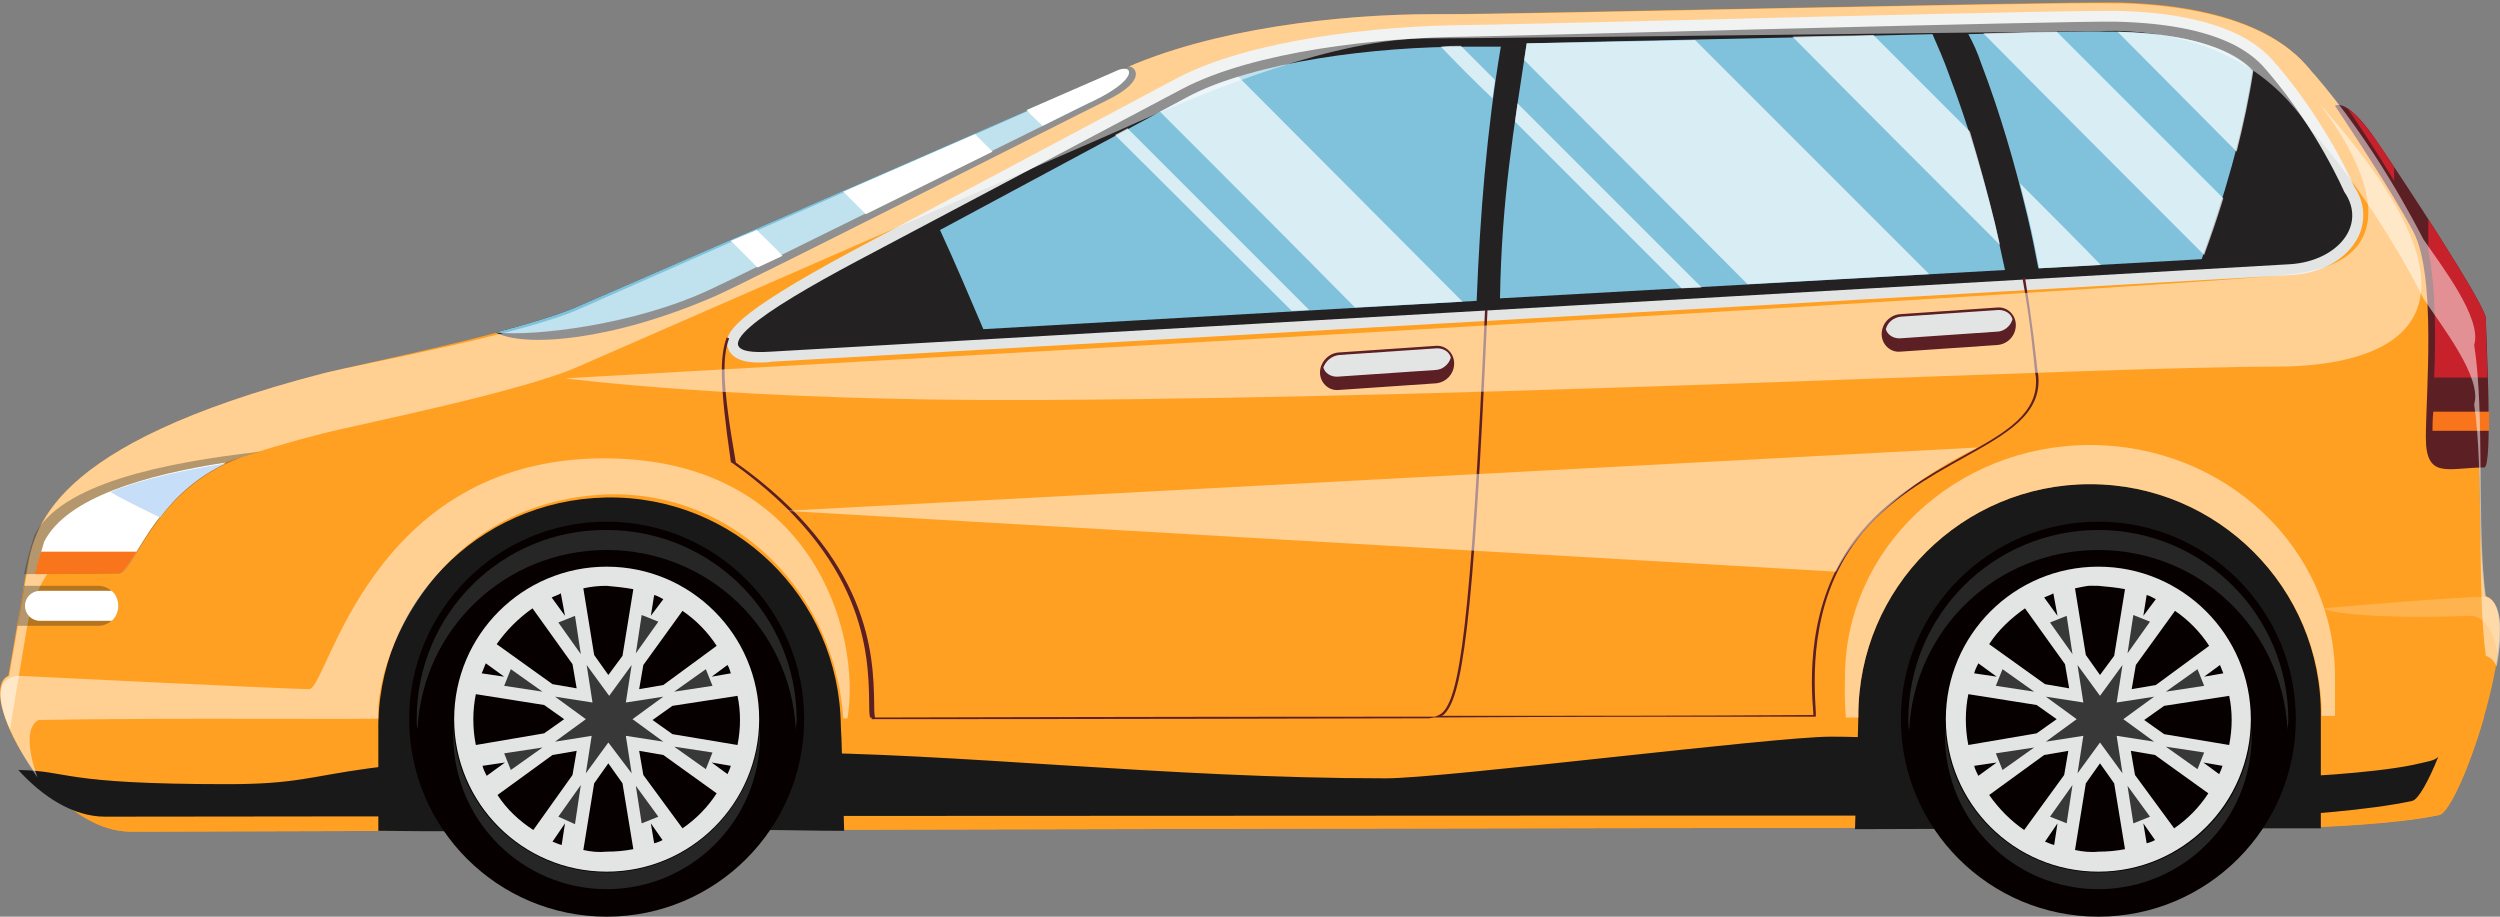
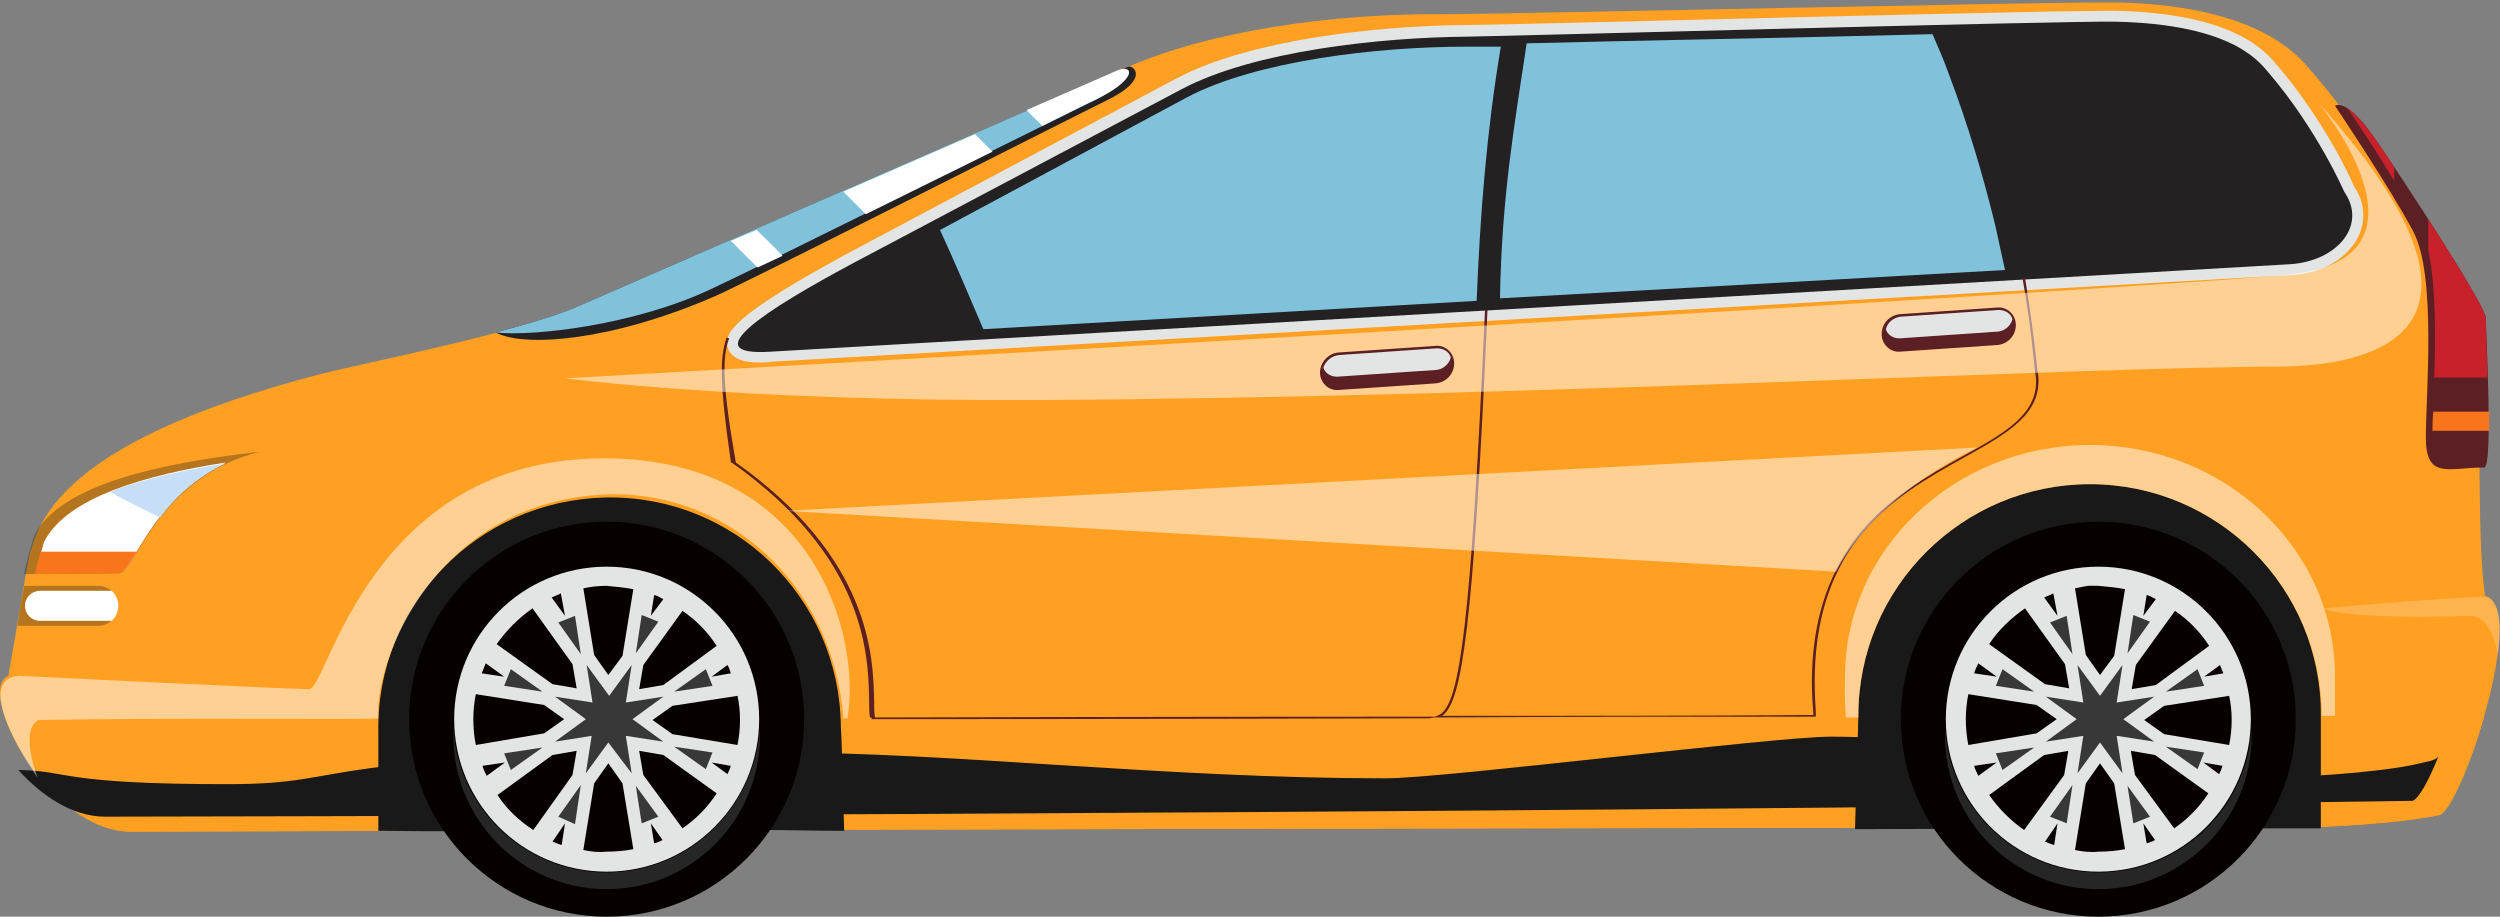
<svg xmlns="http://www.w3.org/2000/svg" version="1.1" id="圖層_1" x="0px" y="0px" viewBox="0 0 300 110" style="enable-background:new 0 0 300 110;" xml:space="preserve">
  <rect x="0" y="0" width="300" height="110" fill="#808080" stroke="none" />
  <style type="text/css">
	.st0{fill:#DB3535;}
	.st1{fill:#F4CC25;}
	.st2{fill:#F2A927;}
	.st3{fill:#2A2A2B;}
	.st4{fill:#F29B27;}
	.st5{fill:#CE7305;}
	.st6{fill:#070707;}
	.st7{fill:#091119;}
	.st8{opacity:0.3;fill:#091119;}
	.st9{fill:#FFFFFF;}
	.st10{fill:#F49625;}
	.st11{opacity:0.3;fill:#2A2A2B;}
	.st12{opacity:0.2;fill:#F9F9F9;}
	.st13{fill:#80C2DC;}
	.st14{opacity:0.6;fill:#FFFFFF;}
	.st15{opacity:0.7;fill:#FFFFFF;}
	.st16{opacity:0.6;}
	.st17{fill:#EDEDED;}
	.st18{opacity:0.2;fill:#EDEDED;}
	.st19{fill:#FFA022;}
	.st20{fill:#E3E5E5;}
	.st21{fill:#232122;}
	.st22{fill:#191919;}
	.st23{fill:#070000;}
	.st24{fill:#383838;}
	.st25{fill:#262626;}
	.st26{fill:#5C1F24;}
	.st27{opacity:0.5;fill:#FFFFFF;}
	.st28{opacity:0.2;fill:#FFFFFF;}
	.st29{fill:#C7212B;}
	.st30{fill:#F9751C;}
	.st31{fill:#C7DEF9;}
	.st32{opacity:0.7;}
	.st33{fill:#E3E3E3;}
	.st34{fill:#757575;}
	.st35{fill:#1992FD;}
	.st36{fill:#5E921B;}
	.st37{fill:#EBEDF0;}
	.st38{fill:#90C642;}
	.st39{fill:#73AD29;}
	.st40{fill:#2B2B2B;}
	.st41{fill:#231F20;}
	.st42{fill:#242424;}
	.st43{fill:#E5E3E8;}
	.st44{fill:#C6C5C3;}
	.st45{fill:#424241;}
	.st46{fill:#999999;}
	.st47{fill:#59B9FF;}
	.st48{fill:#9E9384;}
</style>
  <g>
    <g>
      <path class="st19" d="M3.1,68.9C2.2,74.3,1,81.1,1,81.1c-4,1.6,4.6,18.7,14.8,18.7c0,0,159.8-0.5,259.8-0.5    c2.9,0,12.2-0.5,17.1-1.5c2.5-0.5,10.8-25,5.5-26.3c-1.1-8-0.2-22-1.4-30.2c1-3.2-4-9.5-6.1-12.7c-0.8-1.7-5.8-11.3-13.1-19.8    c-0.1-0.1-0.1-0.1-0.2-0.2c-1.6-2-6.4-7.8-22.9-8.3l-1.2,0C247,0.2,180,1.7,173.6,1.7c-0.6,0-1.1,0-1.6,0    c-11.1,0-26.7,1.7-37.7,6.8L69.6,36.7c-6.8,3.1-26.5,7-30.8,8.1C5.6,53.4,4,63.5,3.1,68.9z" />
      <path class="st20" d="M91.2,43.5c0.4,0,0.9,0,1.4-0.1L275,33c3.7-0.2,6.7-2,8-4.6c0.9-1.9,0.8-4.1-0.5-6c-0.4-1-3.6-7.9-9.1-14.4    c0-0.1-0.1-0.1-0.2-0.2c-1.2-1.5-5-6.2-19.3-6.5c-0.2,0-0.5,0-0.9,0c-5.9,0-30.8,0.6-50.7,1.1C189.4,2.7,178.3,3,176,3    c-11.1,0.1-26.1,1.8-34.8,6.4l-38.9,20.7c-14.5,7.8-15.4,9.9-15,11.5C87.8,43.5,90.3,43.5,91.2,43.5z" />
      <path class="st21" d="M102.9,31.3c-11.3,6-19.6,11.5-10.4,10.9l182.4-10.5c5.6-0.4,9.2-4.7,6.4-8.7c0,0-3.2-7.4-9-14.2    c-1-1.1-4-5.9-18.5-6.2c-6.2-0.1-71.6,1.7-77.8,1.8c-10.4,0.1-25.5,1.7-34.2,6.3L102.9,31.3z" />
-       <path class="st13" d="M252.7,3.8l1,0c10.9,0.2,14.9,3,16.6,4.7c-1.2,7.7-3.4,15.2-6.1,22.6l-19.6,1.1c-0.4-2.1-0.8-4.1-1.3-6.2    c-1.5-6.3-3.3-12.5-5.6-18.5c-0.4-1.2-0.9-2.3-1.5-3.4C244.7,3.9,251.1,3.7,252.7,3.8z" />
      <path class="st13" d="M233.9,9c2.2,5.8,4,11.8,5.5,17.9c0.4,1.8,0.8,3.7,1.2,5.5l-60.6,3.4c0.2-12.1,1.7-20.6,3.2-30.6    c11.2-0.3,33.7-0.7,48.7-1.1C232.6,5.7,233.3,7.3,233.9,9z" />
      <path class="st13" d="M142.4,11.7c8.3-4.4,22.8-6.1,33.6-6.1c0.5,0,1,0,1.6,0c0.5,0,1.3,0,2.5,0c-1.7,10.1-2.5,20.3-2.9,30.5    l-59.2,3.4c-1.7-4-3.4-8-5.2-11.9L142.4,11.7z" />
    </g>
    <path class="st19" d="M298.1,86c-1.7,6-4.2,11.6-5.4,11.8c-4.9,1.1-14.2,1.5-17.1,1.5c-100.1,0-259.8,0.5-259.8,0.5   c-4.1,0-7.2-2.5-10.4-5.5c-3.8-7.5-0.7-7.9-0.7-7.9C50.4,86.3,298.1,86,298.1,86z" />
-     <path class="st22" d="M27.3,94.1c16.6,0,6.6-3.8,66.2-3.8c20.9,0,46.4,3.1,72.8,3.1c7,0,46.6-5,53.4-5c17.6,0,37.2,4.9,52.7,4.9   c2.9,0,12.2-0.5,17.1-1.5c1.7-0.4,2.7-0.5,3.1-1c-1.2,3-2.4,5.1-3.1,5.3c-4.9,1.1-14.3,1.8-17.2,1.8C172.4,97.8,12.6,98,12.6,98   c-3.9,0-7.6-2.5-10.4-5.6C8.5,92.5,7,94.1,27.3,94.1z" />
+     <path class="st22" d="M27.3,94.1c16.6,0,6.6-3.8,66.2-3.8c20.9,0,46.4,3.1,72.8,3.1c7,0,46.6-5,53.4-5c17.6,0,37.2,4.9,52.7,4.9   c2.9,0,12.2-0.5,17.1-1.5c1.7-0.4,2.7-0.5,3.1-1c-1.2,3-2.4,5.1-3.1,5.3C172.4,97.8,12.6,98,12.6,98   c-3.9,0-7.6-2.5-10.4-5.6C8.5,92.5,7,94.1,27.3,94.1z" />
    <g>
      <g>
        <g>
          <path class="st22" d="M250.8,58.1c-15.3,0-27.8,12.4-27.8,27.8c0,0.9-0.2,6.7-0.4,13.6c23-0.1,47.3-0.1,55.9-0.1      c0-3.5,0-9.8,0-13.5C278.6,70.5,266.1,58.1,250.8,58.1z" />
          <path class="st22" d="M72.7,59.7C57.3,60,45.1,72.6,45.4,87.9c0,0.8,0,5.9,0,11.8c14.7,0.2,31.5-0.3,46.3-0.1      c2.6,0,5.9,0.1,9.6,0.1c-0.2-6.3-0.3-11.5-0.4-12.6C100.7,71.6,88,59.4,72.7,59.7z" />
        </g>
      </g>
      <g>
        <circle class="st23" cx="72.8" cy="86.3" r="23.7" />
        <path class="st20" d="M72.8,68c-10.1,0-18.3,8.2-18.3,18.3c0,10.1,8.2,18.3,18.3,18.3c10.1,0,18.3-8.2,18.3-18.3     C91.1,76.2,82.9,68,72.8,68z M87.3,92.9l-1.9-1.4l2.3,0.4C87.6,92.2,87.5,92.5,87.3,92.9z M80.7,88.1l-2.4-1.7l2.4-1.7l7.8-1.2     c0.2,0.9,0.3,1.9,0.3,2.9c0,1-0.1,2-0.3,3L80.7,88.1z M57.9,91.9l2.7-0.4l-2.2,1.6C58.2,92.7,58,92.3,57.9,91.9z M57.1,89.4     c-0.2-1-0.3-2-0.3-3.1c0-1,0.1-2,0.3-3l8.2,1.3l2.4,1.7l-2.4,1.7L57.1,89.4z M58.3,79.6l2.2,1.6l-2.7-0.4     C58,80.4,58.1,80,58.3,79.6z M87.7,80.8l-2.3,0.4l1.9-1.4C87.5,80.1,87.6,80.5,87.7,80.8z M86,77.5l-6.4,4.7l-2.9,0.5l0.5-2.9     l4.7-6.5C83.5,74.4,84.9,75.8,86,77.5z M78.1,73.9l0.4-2.5c0.4,0.1,0.7,0.3,1.1,0.5L78.1,73.9z M76,70.7l-1.3,8L73,81l-1.7-2.4     l-1.3-8c0.9-0.2,1.8-0.3,2.8-0.3C73.9,70.4,74.9,70.5,76,70.7z M67.8,73.9l-1.6-2.2c0.4-0.2,0.8-0.3,1.1-0.5L67.8,73.9z M63.9,73     l4.8,6.7l0.5,2.9l-2.9-0.5l-6.7-4.8C60.8,75.6,62.2,74.2,63.9,73z M59.7,95.4l6.6-4.8l2.9-0.5L68.7,93L64,99.6     C62.3,98.5,60.8,97.1,59.7,95.4z M67.8,98.8l-0.4,2.6c-0.4-0.1-0.8-0.3-1.1-0.4L67.8,98.8z M70,102l1.3-8l1.7-2.4l1.7,2.4     l1.3,7.9c-1,0.2-2.1,0.3-3.2,0.3C71.8,102.3,70.9,102.2,70,102z M78.1,98.8l1.4,2c-0.3,0.2-0.7,0.3-1,0.4L78.1,98.8z M81.9,99.4     L77.2,93l-0.5-2.9l2.9,0.5l6.4,4.6C84.9,96.9,83.5,98.3,81.9,99.4z" />
        <g>
          <path class="st24" d="M76.3,94.3L79,98l-2,0.8L76.3,94.3z M67,98l2.7-3.8L69,98.9L67,98z M73,89.1l-2.7,3.7l0.7-4.5L66.6,89      l3.7-2.7l-3.7-2.7l4.5,0.7l-0.7-4.5l2.7,3.7l2.7-3.7l-0.7,4.5l4.5-0.7l-3.7,2.7l3.7,2.7l-4.5-0.7l0.7,4.5L73,89.1z M80.9,89.6      l4.6,0.7l-0.8,2L80.9,89.6z M60.5,90.4l4.6-0.7l-3.8,2.7L60.5,90.4z M60.5,82.3l0.8-2l3.8,2.7L60.5,82.3z M84.7,80.3l0.8,2      l-4.6,0.7L84.7,80.3z M77,73.8l2,0.8l-2.7,3.8L77,73.8z M67,74.7l2-0.8l0.7,4.6L67,74.7z" />
        </g>
-         <path class="st25" d="M72.8,66c12.2,0,22.1,9.5,22.7,21.6c0-0.4,0.1-0.8,0.1-1.2c0-12.6-10.2-22.8-22.8-22.8     C60.2,63.5,50,73.7,50,86.3c0,0.4,0,0.8,0.1,1.2C50.7,75.5,60.6,66,72.8,66z" />
        <path class="st25" d="M72.8,104.7c-9.8,0-17.9-7.7-18.4-17.4c0,0.3,0,0.7,0,1c0,10.2,8.3,18.4,18.4,18.4     c10.2,0,18.4-8.3,18.4-18.4c0-0.3,0-0.7,0-1C90.6,97,82.6,104.7,72.8,104.7z" />
      </g>
      <g>
        <circle class="st23" cx="251.8" cy="86.3" r="23.7" />
        <path class="st20" d="M251.8,68c-10.1,0-18.3,8.2-18.3,18.3c0,10.1,8.2,18.3,18.3,18.3c10.1,0,18.3-8.2,18.3-18.3     C270.1,76.2,261.9,68,251.8,68z M266.3,92.9l-1.9-1.4l2.3,0.4C266.6,92.2,266.5,92.5,266.3,92.9z M259.7,88.1l-2.4-1.7l2.4-1.7     l7.8-1.2c0.2,0.9,0.3,1.9,0.3,2.9c0,1-0.1,2-0.3,3L259.7,88.1z M236.9,91.9l2.7-0.4l-2.2,1.6C237.2,92.7,237,92.3,236.9,91.9z      M236.2,89.4c-0.2-1-0.3-2-0.3-3.1c0-1,0.1-2,0.3-3l8.2,1.3l2.4,1.7l-2.4,1.7L236.2,89.4z M237.4,79.6l2.2,1.6l-2.7-0.4     C237,80.4,237.2,80,237.4,79.6z M266.8,80.8l-2.3,0.4l1.9-1.4C266.5,80.1,266.7,80.5,266.8,80.8z M265.1,77.5l-6.4,4.7l-2.9,0.5     l0.5-2.9l4.7-6.5C262.6,74.4,264,75.8,265.1,77.5z M257.2,73.9l0.4-2.5c0.4,0.1,0.7,0.3,1.1,0.5L257.2,73.9z M255,70.7l-1.3,8     L252,81l-1.7-2.4l-1.3-8c2-0.4,1.3-0.3,2.8-0.3C252.9,70.4,254,70.5,255,70.7z M246.9,73.9l-1.6-2.2c0.4-0.2,0.8-0.3,1.1-0.5     L246.9,73.9z M243,73l4.8,6.7l0.5,2.9l-2.9-0.5l-6.7-4.8C239.8,75.6,241.3,74.2,243,73z M238.7,95.4l6.6-4.8l2.9-0.5l-0.5,2.9     l-4.8,6.6C241.3,98.5,239.9,97.1,238.7,95.4z M246.9,98.8l-0.4,2.6c-0.4-0.1-0.8-0.3-1.1-0.4L246.9,98.8z M249,102l1.3-8l1.7-2.4     l1.7,2.4l1.3,7.9c-1,0.2-2.1,0.3-3.2,0.3C250.9,102.3,249.9,102.2,249,102z M257.2,98.8l1.4,2c-0.3,0.2-0.7,0.3-1,0.4L257.2,98.8     z M260.9,99.4l-4.7-6.4l-0.5-2.9l2.9,0.5l6.4,4.6C263.9,96.9,262.5,98.3,260.9,99.4z" />
        <g>
          <path class="st24" d="M255.3,94.3L258,98l-2,0.8L255.3,94.3z M246,98l2.7-3.8l-0.7,4.6L246,98z M252,89.1l-2.7,3.7l0.7-4.5      l-4.5,0.7l3.7-2.7l-3.7-2.7l4.5,0.7l-0.7-4.5l2.7,3.7l2.7-3.7l-0.7,4.5l4.5-0.7l-3.7,2.7l3.7,2.7l-4.5-0.7l0.7,4.5L252,89.1z       M259.9,89.6l4.6,0.7l-0.8,2L259.9,89.6z M239.5,90.4l4.6-0.7l-3.8,2.7L239.5,90.4z M239.5,82.3l0.8-2l3.8,2.7L239.5,82.3z       M263.7,80.3l0.8,2l-4.6,0.7L263.7,80.3z M256,73.8l2,0.8l-2.7,3.8L256,73.8z M246,74.7l2-0.8l0.7,4.6L246,74.7z" />
        </g>
-         <path class="st25" d="M251.8,66c12.2,0,22.1,9.5,22.7,21.6c0-0.4,0.1-0.8,0.1-1.2c0-12.6-10.2-22.8-22.8-22.8     c-12.6,0-22.8,10.2-22.8,22.8c0,0.4,0,0.8,0.1,1.2C229.7,75.5,239.6,66,251.8,66z" />
        <path class="st25" d="M251.8,104.7c-9.8,0-17.9-7.7-18.4-17.4c0,0.3,0,0.7,0,1c0,10.2,8.3,18.4,18.4,18.4     c10.2,0,18.4-8.3,18.4-18.4c0-0.3,0-0.7,0-1C269.7,97,261.7,104.7,251.8,104.7z" />
      </g>
    </g>
    <path class="st21" d="M132.7,12.1c-3.3,1.6-42.1,21.3-46.8,23.4c-12.6,5.5-23.1,6.2-26.4,4.4c4.1-1.1,7.8-2.2,10-3.2L135.4,8   C136,7.8,138.1,9.5,132.7,12.1z" />
    <path class="st13" d="M131.2,12.1c-3.3,1.6-41.3,20.5-45.9,22.6C76.2,39,64,40.4,59.5,39.9c4.1-1.1,7.8-2.2,10-3.2l64.7-28.2   C136,7.7,136.6,9.5,131.2,12.1z" />
    <path class="st26" d="M87.2,40.5l0.3,0.1c-0.8,2.2-0.9,5.2,0.8,14.9c16.2,11.5,16.5,23.2,16.6,28.8c0,0.7,0,1.3,0.1,1.8   c2,0,31.5-0.1,64.9-0.1v0c0,0,0.1,0,0.1,0c0.7,0,1.5,0,2.2,0c0.3-0.1,0.5-0.2,0.8-0.4c2.1-1.8,3.5-10.1,5.2-48.4l0.3,0   c-1.7,38.6-3.1,46.7-5.3,48.6c-0.1,0.1-0.2,0.1-0.3,0.1c15,0,30.6,0,44.7-0.1l0-0.2c-0.3-3.6-0.9-13.2,5.1-21   c3.7-4.8,8.6-7.5,12.9-9.9c5.1-2.8,9.1-5.1,8.7-9.5l-0.1-0.6c-0.2-1.9-0.5-5.7-1.5-11.2l0.3-0.1c0.9,5.5,1.3,9.4,1.5,11.2l0.1,0.6   c0.4,4.6-3.7,6.9-8.9,9.8c-4.3,2.4-9.2,5.1-12.8,9.8c-5.9,7.7-5.2,17.2-5,20.8l0,0.5h-0.2c-14.4,0-30.3,0-45.6,0.1   c-0.2,0-0.4,0.1-0.7,0.1c-0.3,0-0.5,0-0.8,0c-0.2,0-0.5,0-0.8,0c-34.4,0.1-64.7,0.1-65.2,0.1v-0.2l-0.2,0c-0.1-0.5-0.1-1.2-0.1-2   c-0.1-5.6-0.4-17.2-16.5-28.6l-0.1,0l0-0.1C86.3,45.8,86.4,42.7,87.2,40.5z" />
    <path class="st27" d="M278.1,12.2c0,0,15.6,18.6-3.1,20.7C260.3,34.6,67.8,45.4,67.8,45.4s21.3,2.8,57,2.6   C182.3,47.7,251.1,44,273,44C281.8,44,304.7,41.8,278.1,12.2z" />
    <g>
      <path class="st26" d="M158.4,44.7c0,1.2,1,2.2,2.2,2.1l11.7-0.8c1.2-0.1,2.2-1.1,2.2-2.4l0,0c0-1.2-1-2.2-2.2-2.1l-11.7,0.8    C159.4,42.4,158.4,43.5,158.4,44.7L158.4,44.7z" />
      <path class="st20" d="M160.7,42.6l11.7-0.8c0,0,0.1,0,0.1,0c0.7,0,1.4,0.4,1.6,1.1c-0.2,0.8-1,1.5-1.9,1.5l-11.7,0.8    c0,0-0.1,0-0.1,0c-0.7,0-1.4-0.4-1.6-1.1C159.1,43.3,159.8,42.7,160.7,42.6z" />
    </g>
    <g>
      <path class="st26" d="M225.8,40.1c0,1.2,1,2.2,2.2,2.1l11.7-0.8c1.2-0.1,2.2-1.1,2.2-2.4l0,0c0-1.2-1-2.2-2.2-2.1l-11.7,0.8    C226.8,37.8,225.8,38.8,225.8,40.1L225.8,40.1z" />
      <path class="st20" d="M228.1,38l11.7-0.8c0,0,0.1,0,0.1,0c0.7,0,1.4,0.4,1.6,1.1c-0.2,0.8-1,1.5-1.9,1.5L228,40.6c0,0-0.1,0-0.1,0    c-0.7,0-1.4-0.4-1.6-1.1C226.5,38.7,227.2,38.1,228.1,38z" />
    </g>
    <path class="st27" d="M2.3,81.1c0,0,32.6,1.6,34.8,1.6c2.2,0,7.2-27.7,35.4-27.7c24.9,0,30.9,20.9,29.2,31.2h-0.5   C100,69.9,86.8,58.2,71.6,59.4c-19.6,1.5-26.7,20-26.2,26.8c0.1,0.2-25.1-0.1-40.8,0.2c-2.3,1.3-0.1,6.9-0.1,6.9   S-3.8,81.5,2.3,81.1z" />
    <path class="st27" d="M221.4,81.2c0-15.3,13.2-27.8,29.4-27.8c16.2,0,29.4,12.4,29.4,27.8c0,1.3,0,3,0,4.7h-1.6c0,0,0,0,0,0   c0-15.3-12.4-27.8-27.8-27.8c-15.3,0-27.8,12.4-27.8,27.8c0,0.1,0,0.1,0,0.2h-1.5C221.3,83.7,221.4,81.6,221.4,81.2z" />
    <path class="st27" d="M237.3,53.7L94.2,61.3l126.1,7.3C220.4,68.7,223.6,60.4,237.3,53.7z" />
    <path class="st28" d="M296.3,73.9c2.9-0.1,3.4,4.7,3.4,4.7s1.3-6-1.4-7c-4.3,0.1-16.2,1.1-19.4,1.4   C279.4,73.6,286.1,74.3,296.3,73.9z" />
    <path class="st26" d="M298.1,56.1c-4.3,0-7,1.5-7-3.6c0-5.1,1.3-19.4-1.5-24.7c-2.8-5.3-9.4-15.1-9.4-15.1s1.3-1.1,4.7,3.8   c3.4,4.9,13.4,20.2,13.4,21.7C298.3,39.7,299.2,56.1,298.1,56.1z" />
    <path class="st29" d="M287.3,21.7c-2.1-3.5-4.5-7.1-5.6-8.7c0.7,0.5,1.8,1.5,3.2,3.5c0.6,0.9,1.5,2.1,2.4,3.6V21.7z" />
    <path class="st29" d="M291.4,30.1v-3.8c3.5,5.5,6.9,11,6.9,11.9c0,0.6,0.1,3.7,0.2,7.1h-6.4C292.3,40.4,292.3,34.3,291.4,30.1z" />
    <path class="st30" d="M291.9,51.7c0-0.6,0-1.4,0.1-2.3h6.7c0,0.8,0,1.6,0,2.3H291.9z" />
-     <path class="st27" d="M298.3,78.7c-1.1-8-0.2-22.1-1.4-30.2c1-3.2-4-9.5-6.1-12.7c-0.8-1.7-5.8-11.3-13.1-19.8   c-0.1-0.1-0.1-0.1-0.2-0.2c-1.6-2-6.9-11.6-23.4-12.1c0,0-74.7,0.9-81,0.9c-0.6,0-1.1,0-1.6,0c-11.1,0-26.1,6-37.1,11L69.6,43.9   c-6.8,3.1-26.5,7-30.8,8.1C5.6,60.5,4,70.7,3.1,76.1c-0.7,4.3-1.6,9.5-1.9,11.4c-1.4-3.1-1.6-5.8-0.1-6.4c0,0,1.2-6.9,2.1-12.2   C4,63.5,5.6,53.4,38.8,44.8c4.3-1.1,24.2-4.7,30.9-7.8l64.6-28.5c11-5.1,26.6-6.8,37.7-6.8c0.5,0,1,0,1.6,0   c6.3,0.1,73.3-1.5,79.8-1.3l1.2,0c16.5,0.5,21.3,6.3,22.9,8.3c0.1,0.1,0.1,0.2,0.2,0.2c7.3,8.4,12.2,18.1,13.1,19.8   c2.1,3.1,7.1,9.5,6.1,12.7c1.3,8.1,0.3,22.2,1.4,30.2c1.9,0.5,2.1,4.1,1.3,8.4C299.3,79.3,298.9,78.9,298.3,78.7z" />
    <path class="st8" d="M2.9,68.9c0,0,9.4-0.1,11.4-0.1c1.9,0,4.5-11.5,16.9-14.6C19.8,55.5,7.2,58,4.1,64.3C3,67.9,2.9,68.9,2.9,68.9   z" />
    <path class="st9" d="M5.3,65c2.7-5.3,12.1-8,21.8-9.5c-9,4.3-11.1,13.2-12.8,13.2c-1.5,0-7.3,0.1-10,0.1C4.4,68.2,4.7,67,5.3,65z" />
    <path class="st31" d="M19.2,62.1c0,0-6.2-3-5.9-3.1c4-1.6,8.9-2.6,13.8-3.4C23.5,57.3,21,59.7,19.2,62.1z" />
    <path class="st30" d="M16.4,66.2c-0.9,1.5-1.6,2.6-2.2,2.6c-1.5,0-7.3,0.1-10,0.1c0.1-0.5,0.3-1.4,0.7-2.7H16.4z" />
    <path class="st8" d="M2.9,70.3h8.9c1.3,0,2.4,1.1,2.4,2.4c0,1.3-1.1,2.4-2.4,2.4H2.1C2.3,73.5,2.6,71.9,2.9,70.3z" />
    <path class="st9" d="M3,72.7c0-1,0.8-1.8,1.8-1.8h8.6c0.5,0.4,0.8,1.1,0.8,1.8c0,0.7-0.3,1.4-0.8,1.8H4.8C3.8,74.5,3,73.7,3,72.7z" />
    <g class="st32">
-       <path class="st9" d="M254.1,3.8c10.7,0.3,14.7,3,16.3,4.7c-0.5,3.3-1.2,6.5-2,9.7L254.1,3.8z M264.5,30.6c0.8-2.2,1.6-4.5,2.3-6.8    l-20-20c-2.4,0-5.4,0.1-8.8,0.2C246.8,12.9,255.6,21.7,264.5,30.6z M242.4,22c0.3,1.3,0.7,2.7,1,4c0.5,2.1,0.9,4.1,1.3,6.2    l7.4-0.4C248.9,28.5,245.6,25.2,242.4,22z M179.1,11.8c0.1-0.7,0.2-1.5,0.3-2.2l-4.1-4.1c-0.8,0-1.6,0-2.4,0.1    C174.9,7.7,177,9.8,179.1,11.8z M162.6,36.9l12.9-0.7L148.6,9.2c-2.3,0.7-4.4,1.5-6.2,2.5l-3.2,1.7C147,21.2,154.8,29,162.6,36.9z     M155,37.3l2.1-0.1l-21.8-21.8l-1.5,0.8L155,37.3z M209.7,34.1l21.8-1.2c-9.4-9.4-18.7-18.7-28.1-28.1c-7.9,0.2-15.2,0.3-20.2,0.4    c-0.1,0.7-0.2,1.4-0.3,2L209.7,34.1z M201.8,34.6l2.4-0.1l-22.1-22.1c-0.1,0.7-0.2,1.4-0.3,2.2L201.8,34.6z M240,29.4    c-0.2-0.9-0.4-1.7-0.6-2.6c-0.9-3.7-1.9-7.3-3-11c-3.9-3.9-7.7-7.7-11.6-11.6c-3.1,0.1-6.4,0.1-9.7,0.2    C223.4,12.8,231.7,21.1,240,29.4z" />
-     </g>
+       </g>
    <g>
      <path class="st9" d="M131.2,12.1c-0.7,0.3-2.9,1.4-6.1,3c-0.6-0.6-1.3-1.2-1.9-1.9l11-4.8C136,7.7,136.6,9.5,131.2,12.1z     M90.9,32.1c0.9-0.4,1.9-0.9,3-1.4c-1-1.1-2.1-2.1-3.1-3.1l-3.1,1.3L90.9,32.1z M103.9,25.7c5.1-2.5,10.5-5.2,15.2-7.5l-2.1-2.1    l-15.8,6.9C102,23.8,103,24.8,103.9,25.7z" />
    </g>
  </g>
</svg>